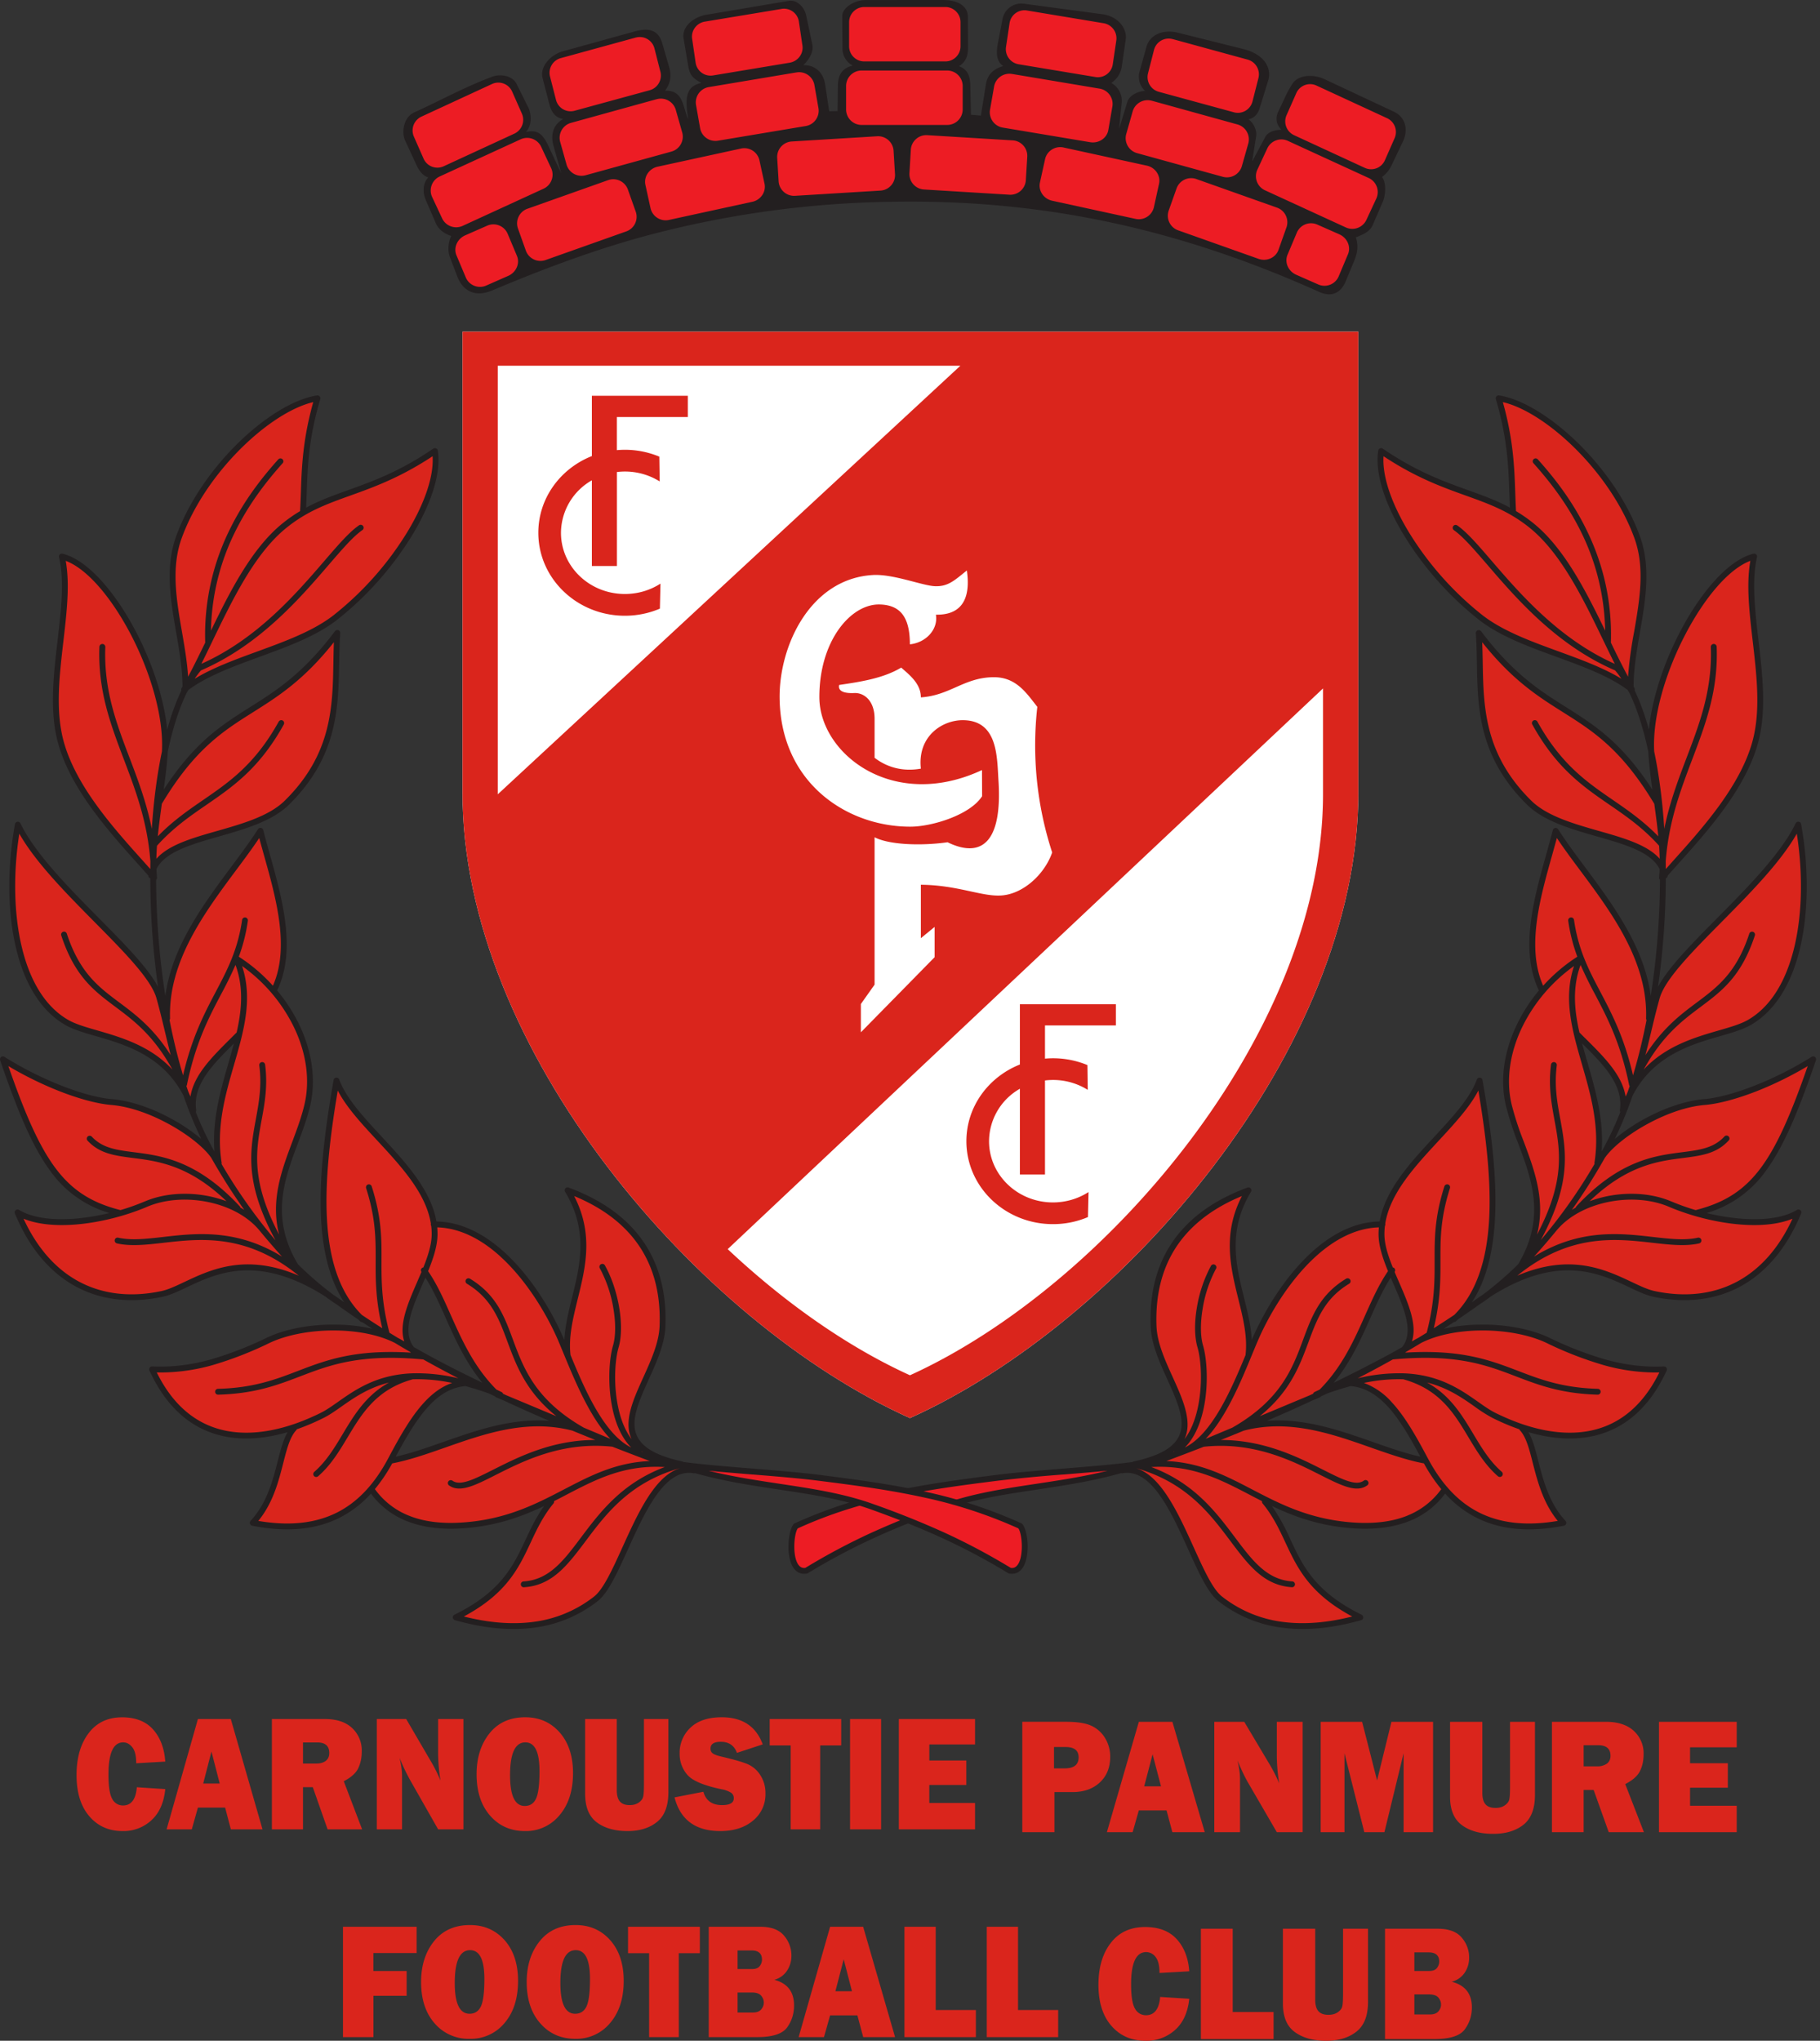
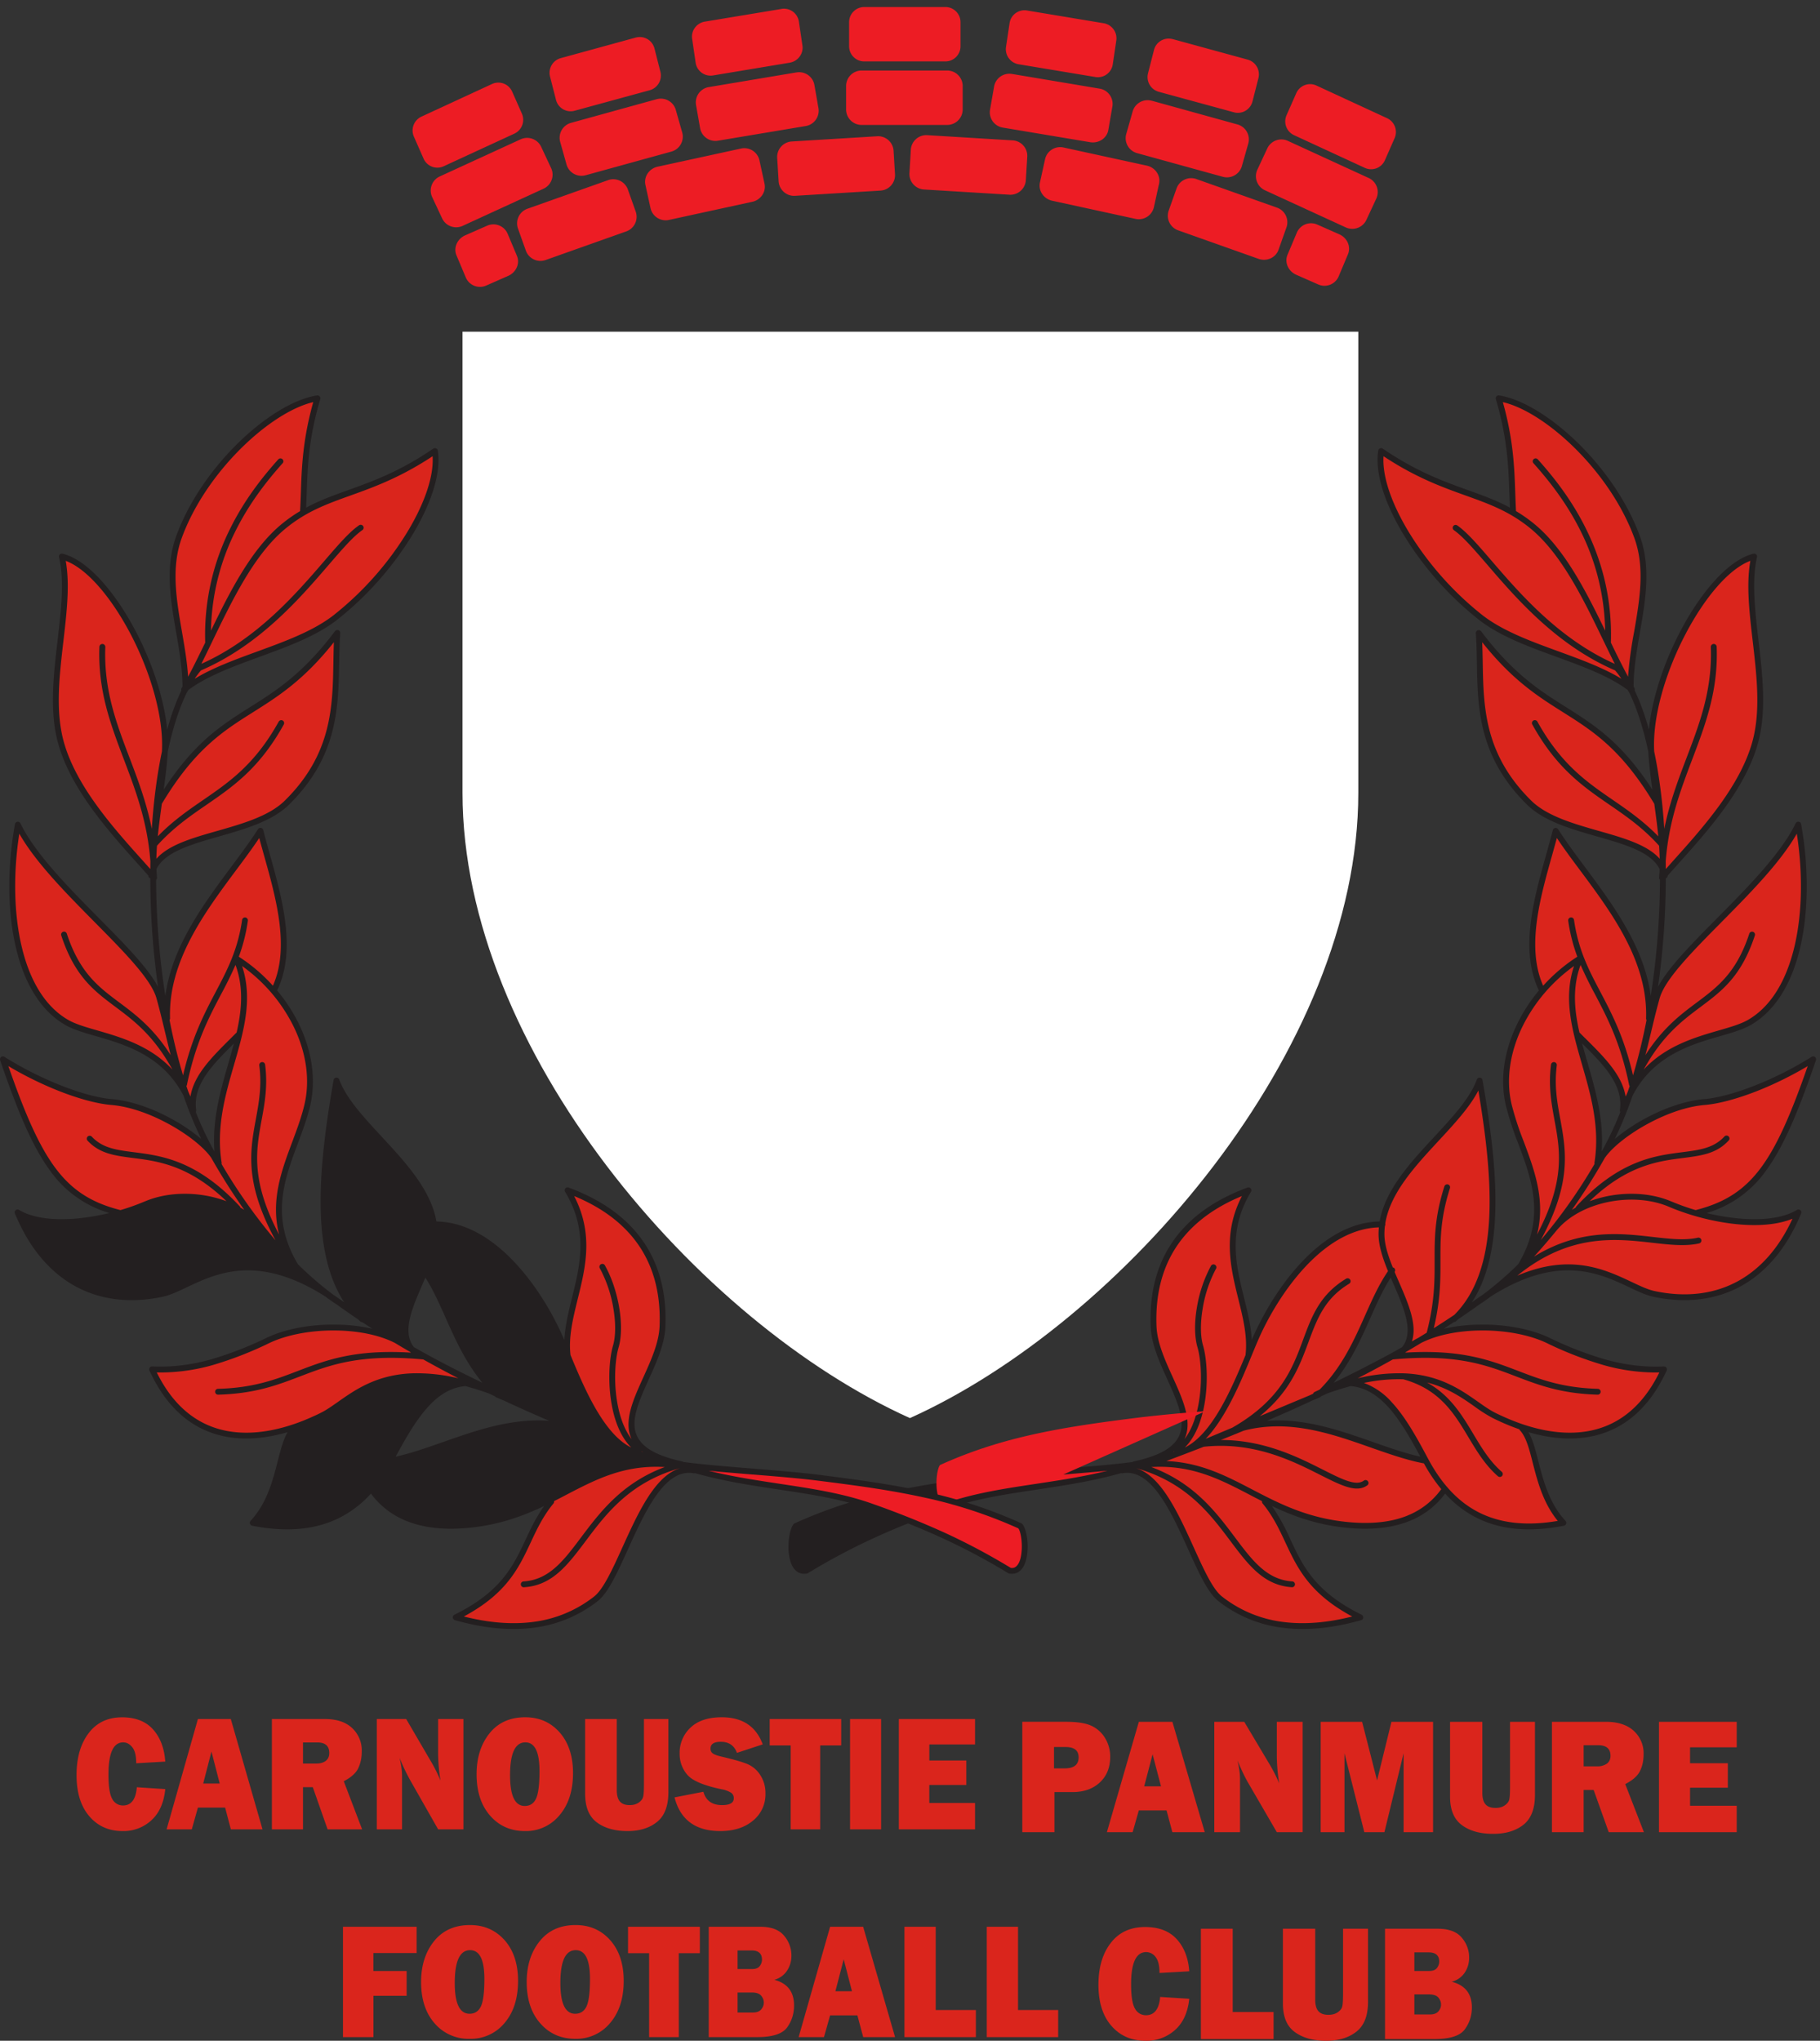
<svg xmlns="http://www.w3.org/2000/svg" width="446" height="500" fill="none">
  <rect width="100%" height="100%" fill="#333333" stroke="none" />
  <path fill="#fff" fill-rule="evenodd" d="M222.98 347.44C170.95 324 113.34 257.05 113.34 194.26V81.27h219.52v113c0 62.78-57.84 129.73-109.88 153.17Z" clip-rule="evenodd" />
-   <path fill="#DA251C" fill-rule="evenodd" d="M222.98 347.44C170.95 324 113.34 257.05 113.34 194.26V81.27h219.52v113c0 62.78-57.84 129.73-109.88 153.17Zm-44.65-41.4 145.88-137.37v25.94c0 58.35-53.28 120.56-101.22 142.34-14.98-6.8-30.46-17.56-44.66-30.9Zm-56.35-111.43v-105h113.36l-113.36 105Zm127.95 51.43h23.52v5.2h-17.37v8.13a22.02 22.02 0 0 1 10.4 1.58l.08 6.07a16.06 16.06 0 0 0-10.48-2.3v23.03h-6.15v-21a14.88 14.88 0 0 0-7.56 12.85c0 8.28 7.01 15 15.66 15 3.22 0 6.23-.94 8.72-2.54l-.14 6.13a21.89 21.89 0 0 1-8.58 1.73c-11.72 0-21.21-9.1-21.21-20.32 0-8.48 5.42-15.74 13.11-18.79v-14.77ZM145.03 96.97h23.52v5.2h-17.38v8.12a21.91 21.91 0 0 1 10.4 1.59l.09 6.07a16.1 16.1 0 0 0-10.48-2.3v23.03h-6.14v-21a14.9 14.9 0 0 0-7.57 12.85c0 8.29 7 15 15.66 15 3.23 0 6.23-.93 8.72-2.54l-.14 6.13a21.89 21.89 0 0 1-8.58 1.74c-11.72 0-21.21-9.1-21.21-20.33 0-8.47 5.41-15.74 13.12-18.79V96.97Z" clip-rule="evenodd" />
-   <path fill="#fff" fill-rule="evenodd" d="M205.64 167.82c5.2-.77 10.76-1.6 15.2-4.25 2.4 2.06 4.82 4.11 4.82 7.29 7.18-.47 10.6-4.88 17.8-4.94 5.53-.05 8.05 3.84 10.74 7.27a84.57 84.57 0 0 0 3.64 35.67c-1.85 5.33-7.04 10.13-12.38 10.53-4.83.36-10.7-2.54-19.8-2.62v13.09l3.37-2.76v7.42l-18.07 18.4v-6.93l3.36-4.75v-36.11c3.43 1.81 11.14 2.18 17.89 1.23 8.03 3.9 13.47.46 12.47-15.13-.37-5.7-.1-14.7-8.66-14.78-5.08-.05-11.24 3.9-10.36 11.87-3.78.69-7.84.04-11.34-2.66v-9.56c0-4.4-2.55-6.42-5-6.3-2.8.13-4-.65-3.68-1.98Zm35 20.85.03 6.4c-2.93 4.61-12.3 7.46-17.55 7.47-15.63.03-31.78-10.77-32.07-31.37-.19-12.94 7.53-29.42 22.88-30.29 4.98-.28 12.13 2.62 15.18 2.74 3.24.13 4.82-1.45 7.82-3.85.74 5.05.06 10.97-7.58 10.83.6 3.67-2.52 6.88-6.38 7.26 0-6.85-2.48-9.65-7.43-9.76-7.1-.15-14.8 8.99-14.75 22.77.06 13.82 18.06 27.96 39.85 17.8Z" clip-rule="evenodd" />
  <path fill="#DA251C" d="m33.53 437.88 6.97.46c-.33 3.3-1.45 5.85-3.38 7.62a10.04 10.04 0 0 1-7.08 2.66c-3.38 0-6.1-1.22-8.17-3.65-2.08-2.43-3.11-5.79-3.11-10.06 0-4.24.98-7.66 2.95-10.26 1.96-2.6 4.7-3.9 8.22-3.9 3.28 0 5.81 1 7.58 2.97 1.76 1.98 2.76 4.6 2.99 7.88l-7.12.41c0-1.8-.31-3.1-.95-3.91-.64-.81-1.39-1.21-2.25-1.21-2.4 0-3.6 2.62-3.6 7.88 0 2.94.31 4.94.94 6a2.9 2.9 0 0 0 2.63 1.58c2 0 3.14-1.49 3.38-4.47Zm23.04 10.32-1.4-5.33H48.5L47 448.2h-6.17l7.67-27.03h8.06l7.77 27.03h-7.77Zm-6.77-11.23h4.04l-2.02-7.84-2.02 7.84Zm38.93 11.23h-8.45l-3.63-10.34h-2.4v10.34h-7.62v-27.03H79.6c2.86 0 5.09.72 6.67 2.19a7.48 7.48 0 0 1 2.38 5.77c0 1.55-.3 2.93-.88 4.13-.58 1.19-1.76 2.24-3.53 3.15l4.5 11.79Zm-14.48-16.12h3.26c.96 0 1.73-.22 2.31-.65.58-.45.87-1.08.87-1.93 0-1.72-.98-2.59-2.92-2.59h-3.52v5.17Zm39.32 16.12h-6.2l-6.8-11.95a46.35 46.35 0 0 1-2.65-5.58c.4 1.74.6 3.22.6 4.44v13.09h-6.18v-27.03h7.2l5.78 9.9a38.08 38.08 0 0 1 2.63 5.18c-.39-2.3-.59-4.67-.59-7.08v-8h6.21v27.03Zm15.06.42c-3.5 0-6.34-1.27-8.54-3.79-2.2-2.52-3.3-5.9-3.3-10.12 0-4.04 1.05-7.38 3.15-10.01 2.1-2.64 5.03-3.96 8.77-3.96 3.46 0 6.27 1.25 8.45 3.73 2.17 2.48 3.26 5.8 3.26 9.94 0 4.3-1.1 7.73-3.3 10.32a10.62 10.62 0 0 1-8.49 3.89Zm-.04-6.15c1.29 0 2.22-.6 2.78-1.83.56-1.22.84-3.46.84-6.7 0-4.7-1.15-7.05-3.47-7.05-2.5 0-3.75 2.68-3.75 8.04 0 5.03 1.2 7.54 3.6 7.54Zm35.2-21.3v17.9c0 3.39-.93 5.83-2.78 7.31-1.85 1.5-4.26 2.24-7.23 2.24-3.13 0-5.64-.72-7.54-2.14-1.9-1.43-2.85-3.76-2.85-6.98v-18.33h7.75v17.36c0 1.3.25 2.24.76 2.83.5.6 1.3.9 2.4.9.93 0 1.68-.22 2.27-.65.59-.43.94-.91 1.05-1.45.13-.55.18-1.6.18-3.17v-15.82h5.99Zm1.5 19.2 7.08-1.38c.6 2.17 2.13 3.27 4.58 3.27 1.92 0 2.87-.56 2.87-1.67 0-.58-.21-1.03-.66-1.36a6.75 6.75 0 0 0-2.37-.86c-4.36-.91-7.15-2.1-8.38-3.56a7.76 7.76 0 0 1-1.86-5.17 8.4 8.4 0 0 1 2.66-6.36c1.78-1.7 4.34-2.54 7.67-2.54 5.05 0 8.4 2.22 10.03 6.64l-6.32 2.08c-.65-1.8-1.98-2.71-3.98-2.71-1.66 0-2.5.56-2.5 1.68 0 .5.2.9.57 1.17.38.28 1.1.54 2.18.79 2.97.7 5.08 1.3 6.33 1.83a6.89 6.89 0 0 1 3.13 2.7 7.97 7.97 0 0 1 1.26 4.5 8.25 8.25 0 0 1-3.06 6.65c-2.03 1.7-4.71 2.55-8.02 2.55-6.05 0-9.79-2.76-11.2-8.25Zm35.7-12.73v20.56h-7.23v-20.56h-5.14v-6.47h17.52v6.47h-5.15Zm14.93-6.47v27.03h-7.61v-27.03h7.61Zm23.02 20.57v6.46h-18.68v-27.03h18.68v6.23h-11.2v3.93h9.06v6h-9.07v4.41h11.2Zm19.46-2.67v9.82h-7.88v-27.04h10.82c2.69 0 4.74.33 6.15.99a7.68 7.68 0 0 1 3.34 3.04 8.67 8.67 0 0 1 1.23 4.56c0 2.58-.84 4.67-2.52 6.25-1.69 1.58-3.94 2.38-6.74 2.38h-4.4Zm-.11-5.81h2.6c2.3 0 3.43-.9 3.43-2.7 0-1.69-1.06-2.53-3.18-2.53h-2.85v5.23Zm29 15.63-1.42-5.33h-6.8l-1.51 5.33h-6.31l7.83-27.04h8.22l7.93 27.04h-7.93Zm-6.9-11.23h4.12l-2.06-7.84-2.06 7.84Zm38.83 11.23h-6.33l-6.94-11.95c-.9-1.53-1.78-3.4-2.69-5.58.41 1.74.61 3.22.61 4.43v13.1h-6.3v-27.04h7.34l5.9 9.9a38.72 38.72 0 0 1 2.67 5.19c-.39-2.3-.59-4.67-.59-7.08v-8h6.33v27.03Zm31.96-27.04v27.04h-7.22v-19.33l-4.7 19.33h-4.93l-4.86-19.33v19.33h-5.83v-27.04h10.15l3.67 14.36 3.52-14.36h10.2Zm24.97 0v17.9c0 3.4-.95 5.84-2.83 7.33-1.9 1.48-4.35 2.22-7.38 2.22-3.2 0-5.76-.7-7.7-2.14-1.93-1.43-2.9-3.75-2.9-6.96v-18.35h7.91v17.37c0 1.3.25 2.24.77 2.83.51.6 1.33.9 2.46.9.94 0 1.7-.22 2.3-.65.61-.43.97-.9 1.08-1.45.13-.55.18-1.6.18-3.18v-15.82h6.1Zm26.7 27.04h-8.62l-3.7-10.34h-2.45v10.34h-7.77v-27.04h13.23c2.91 0 5.18.73 6.8 2.2a7.4 7.4 0 0 1 2.43 5.77c0 1.55-.3 2.93-.9 4.13-.6 1.19-1.8 2.24-3.6 3.16l4.58 11.78Zm-14.77-16.13h3.33a3.9 3.9 0 0 0 2.35-.65c.59-.43.9-1.08.9-1.92 0-1.73-1-2.6-3-2.6h-3.58v5.17Zm37.51 9.67v6.46h-19.05v-27.04h19.05v6.25h-11.43V432h9.25v6h-9.25v4.42h11.43ZM99.65 488.98h-8.14v10.12h-7.46v-27.03h18.05v6.44H91.5v4.4h8.15v6.07Zm15.45 10.54a10.9 10.9 0 0 1-8.59-3.79c-2.21-2.52-3.32-5.89-3.32-10.12 0-4.04 1.06-7.37 3.17-10 2.12-2.64 5.05-3.96 8.81-3.96 3.48 0 6.3 1.25 8.5 3.72 2.19 2.49 3.28 5.8 3.28 9.95 0 4.3-1.1 7.73-3.3 10.32a10.71 10.71 0 0 1-8.55 3.88Zm-.04-6.14c1.3 0 2.22-.61 2.8-1.83.56-1.22.84-3.46.84-6.7 0-4.71-1.16-7.05-3.5-7.05-2.5 0-3.76 2.67-3.76 8.04 0 5.03 1.21 7.54 3.62 7.54Zm25.92 6.14c-3.5 0-6.37-1.26-8.58-3.79-2.22-2.52-3.33-5.89-3.33-10.12 0-4.04 1.06-7.37 3.18-10 2.11-2.64 5.05-3.96 8.8-3.96 3.49 0 6.31 1.25 8.5 3.72 2.19 2.49 3.29 5.8 3.29 9.95 0 4.3-1.11 7.73-3.32 10.32a10.7 10.7 0 0 1-8.54 3.88Zm-.04-6.14c1.3 0 2.23-.61 2.8-1.83.56-1.22.84-3.46.84-6.7 0-4.71-1.16-7.05-3.49-7.05-2.52 0-3.77 2.67-3.77 8.04 0 5.03 1.21 7.54 3.62 7.54Zm25.4-14.84v20.56h-7.27v-20.56h-5.17v-6.47h17.6v6.47h-5.17Zm7.34 20.56v-27.03h12.68c2.63 0 4.55.72 5.76 2.16a7.46 7.46 0 0 1 1.82 4.93c0 1.35-.36 2.56-1.06 3.65a5.39 5.39 0 0 1-3.13 2.25c3.22.85 4.84 2.94 4.84 6.3 0 2-.57 3.8-1.7 5.37-1.15 1.58-3.58 2.37-7.31 2.37h-11.9Zm7.07-16.67h3.54c.9 0 1.52-.25 1.89-.73.37-.49.55-1.02.55-1.57 0-1.5-.85-2.26-2.57-2.26h-3.41v4.56Zm0 10.65h3.72c.94 0 1.61-.24 2.04-.74.44-.5.66-1.05.66-1.67 0-.63-.21-1.2-.64-1.71-.42-.53-1.19-.79-2.3-.79h-3.48v4.9Zm30.78 6.02-1.42-5.32h-6.69l-1.5 5.32h-6.21l7.71-27.03h8.1l7.82 27.03h-7.81Zm-6.8-11.23h4.05l-2.03-7.84-2.03 7.84Zm34.41 4.6v6.63h-17.5v-27.03h7.66v20.4h9.84Zm20.17 0v6.63h-17.5v-27.03h7.66v20.4h9.84Zm24.99-3.21 7.13.45c-.34 3.32-1.5 5.86-3.46 7.63a10.44 10.44 0 0 1-7.25 2.66c-3.45 0-6.24-1.22-8.36-3.65-2.12-2.43-3.18-5.79-3.18-10.07 0-4.23 1-7.65 3.02-10.25 2-2.6 4.81-3.9 8.41-3.9 3.36 0 5.95.99 7.75 2.97 1.81 1.98 2.84 4.6 3.07 7.88l-7.29.41c0-1.8-.31-3.1-.96-3.92a2.9 2.9 0 0 0-2.3-1.2c-2.46 0-3.7 2.62-3.7 7.88 0 2.94.32 4.94.97 6a2.98 2.98 0 0 0 2.68 1.59c2.06 0 3.22-1.5 3.47-4.48Zm27.8 3.68v6.64h-17.82v-27.03h7.8v20.4h10.02Zm23.14-20.4v17.9c0 3.4-.94 5.84-2.84 7.32-1.9 1.5-4.36 2.24-7.4 2.24-3.2 0-5.77-.72-7.72-2.15-1.94-1.42-2.9-3.75-2.9-6.97v-18.33h7.92v17.36c0 1.3.26 2.24.77 2.83.52.6 1.34.9 2.47.9.94 0 1.72-.22 2.32-.65.6-.43.97-.91 1.08-1.45.12-.55.18-1.6.18-3.17v-15.82h6.12Zm4.17 27.04v-27.03h12.9c2.69 0 4.64.7 5.87 2.15a7.4 7.4 0 0 1 1.84 4.94c0 1.34-.35 2.56-1.07 3.65a5.45 5.45 0 0 1-3.2 2.25c3.3.84 4.94 2.94 4.94 6.29 0 2-.58 3.8-1.74 5.38-1.16 1.58-3.63 2.37-7.44 2.37h-12.1Zm7.19-16.68h3.61c.9 0 1.54-.24 1.92-.73.37-.49.56-1.01.56-1.57 0-1.5-.87-2.26-2.61-2.26h-3.48v4.56Zm0 10.65h3.8c.94 0 1.63-.24 2.07-.74.44-.5.66-1.05.66-1.67 0-.63-.21-1.19-.64-1.71-.43-.53-1.21-.79-2.36-.79h-3.53v4.91Z" />
  <path fill="#231F20" d="M356.3 323.91a.7.7 0 0 0 .5-.19l.5-.47c1.7-1.15 3.38-2.32 5.04-3.52 1.08-.7 2.11-1.42 3.12-2.17 16.42-10.37 26.46-5.63 33.74-2.2 2.23 1.06 4.2 1.99 6.1 2.38 7.77 1.63 15.22.83 21.64-2.8 5.9-3.35 10.9-9.1 14.42-17.59.1-.2.1-.47-.03-.68a.72.72 0 0 0-.99-.23c-3.11 1.9-7.85 2.52-13.07 2.18a53.32 53.32 0 0 1-9.05-1.42 27.1 27.1 0 0 0 14.5-10.32c4.35-5.9 7.94-14.46 12.28-27.1v-.01a.7.7 0 0 0-.07-.62.72.72 0 0 0-.99-.22 84.42 84.42 0 0 1-13.92 7.04c-4.66 1.83-9.03 3.03-12.34 3.31-4.65.39-9.65 2.18-14.04 4.5a44.92 44.92 0 0 0-7.93 5.27 94.81 94.81 0 0 0 4.36-10.6c5.1-9.86 14.33-12.54 21.52-14.61 2.95-.85 5.56-1.62 7.48-2.73 6.13-3.56 9.94-10.31 11.94-18.4 2.32-9.41 2.19-20.67.37-30.76a.73.73 0 0 0-.4-.56.72.72 0 0 0-.95.34c-3.58 7.4-11.72 15.62-19.21 23.2-6.24 6.3-12.04 12.16-14.52 16.87a190.99 190.99 0 0 0 1.91-26.6c.28-.11.47-.37.47-.67l2.4-2.69c7.2-8.01 16.57-18.42 19.7-29.69 2.18-7.81 1.14-16.69.15-25.24-.86-7.4-1.7-14.54-.37-20.4a.64.64 0 0 0 0-.32.71.71 0 0 0-.86-.53c-6.04 1.47-12.8 9.26-17.87 18.9-4.01 7.63-7 16.45-7.76 24.21-1-3.62-2.16-6.85-3.49-9.6a.72.72 0 0 0-.06-.6l-.2-.35c0-4.26.76-8.71 1.54-13.2 1.38-7.99 2.77-16.08-.02-23.72-3.02-8.27-8.5-16.1-14.6-22.21-6.65-6.65-14.05-11.27-19.82-12.2a.72.72 0 0 0-.85.9c2.84 9.6 3.09 16.65 3.3 22.94.05 1.24.09 2.47.15 3.65-3.32-1.8-6.7-3-10.33-4.31-5.92-2.13-12.56-4.51-20.84-10.15a.71.71 0 0 0-1.11.53c-.83 5.5 1.63 12.91 6.1 20.35a79 79 0 0 0 18.6 21.07c5.13 4 12.11 6.55 19.02 9.07 6.46 2.36 12.85 4.7 17.45 8.13.03.16.12.29.23.39 1.96 3.92 3.56 8.93 4.78 14.7v.15c.19 2.9.57 6 1 9.16-7.55-11.63-14.18-15.81-21.13-20.2-6.36-4-12.99-8.19-20.84-18.61a.72.72 0 0 0-1.29.48c.17 2.37.21 4.76.25 7.18.2 11.18.4 23.1 12.3 34.83 4.13 4.06 10.8 5.97 17.16 7.79 6.82 1.95 13.27 3.79 15.33 8-.02.68-.07 1.36-.13 2.02-.03.22.05.44.21.6a188.97 188.97 0 0 1-2.26 28.46c-1.58-12.04-9.3-22.42-16.17-31.67-2.38-3.19-4.65-6.25-6.52-9.17a.72.72 0 0 0-1.3.2c-.49 1.93-1.03 3.85-1.58 5.82-3.1 11.05-6.6 23.58-1.83 33.48a40.14 40.14 0 0 0-5.31 8.16c-3.12 6.39-4.32 13.4-2.8 19.98a76.25 76.25 0 0 0 3.05 9.38c3.35 8.94 6.77 18.13-.03 29.55a85.32 85.32 0 0 1-8.62 7.43c-.89.6-1.8 1.22-2.72 1.9 3.5-5.38 5.19-12.22 5.64-20.05.6-10.18-.87-22.02-3.04-34.42a.72.72 0 0 0-1.38-.12c-1.68 4.6-5.95 9.2-10.4 14-5.88 6.34-12.07 13.01-13.42 20.78-6.2.1-11.8 3.14-16.57 7.46l-.05.04c-6.75 6.13-11.85 14.82-14.61 21.27l-.11.26c-.18-3.4-1.02-6.82-1.89-10.33-1.98-7.98-4.06-16.43 1.7-25.97a.7.7 0 0 0 .05-.62.71.71 0 0 0-.92-.42c-4.66 1.74-10.8 4.67-15.67 9.95-4.9 5.31-8.5 12.97-8.04 24.13.17 4.32 2.17 8.73 4.1 12.96 1.34 2.99 2.65 5.87 3.2 8.47 1.1 5.1-.8 9.31-11.41 11.58a.74.74 0 0 0-.3.14c-4.86.65-11.01 1.14-17.12 1.63-5.68.47-11.33.92-15.95 1.5-9.1 1.15-17.48 2.28-25.6 4.03a115.5 115.5 0 0 0-24.15 7.87.67.67 0 0 0-.23.16c-.73.79-1.28 3.05-1.3 5.36a12.7 12.7 0 0 0 .46 3.75c.37 1.22 1 2.22 1.93 2.74.6.32 1.3.44 2.1.3a.7.7 0 0 0 .3-.11 154 154 0 0 1 16.16-8.6c5.43-2.5 11.1-4.73 17.45-7.01 7.1-2.54 14.7-3.69 22.53-4.86 6.74-1.02 13.64-2.05 20.59-4.03a.7.7 0 0 0 .37.03c7.03-1.24 11.88 9.44 16.08 18.7 2.51 5.56 4.8 10.62 7.37 12.62a31.66 31.66 0 0 0 15.79 6.54c5.83.75 12.24.1 19.2-1.86a.74.74 0 0 0 .45-.37.73.73 0 0 0-.33-.96c-11.46-5.64-14.44-12.01-17.42-18.38a49.3 49.3 0 0 0-4.56-8.26c5.44 2.58 11.54 4.83 19.54 5.44 5.73.43 10.4-.24 14.2-1.78l.06-.02a20.15 20.15 0 0 0 8.65-6.68 26.46 26.46 0 0 0 7.66 5.9c5.63 2.84 12.62 3.7 21.44 1.97a.67.67 0 0 0 .35-.18c.3-.26.31-.72.04-1.01-4.02-4.35-5.43-9.89-6.64-14.57-.7-2.8-1.35-5.3-2.43-7.16 4.7 1.37 9.63 1.97 14.38 1.22 7.26-1.15 14.05-5.44 18.84-14.98l.63-1.3a.72.72 0 0 0-.67-1.04c-5.1.23-9.81-.45-14.41-1.73a87.34 87.34 0 0 1-13.75-5.35c-4.68-2.2-11.01-3.3-17.2-3.17-2.95.05-5.88.39-8.6 1.02l2.52-1.65Zm36.19-41.77c.57-7.8-1.48-14.91-3.44-21.73-.47-1.6-.92-3.18-1.33-4.75 5.31 5.27 10.12 10.17 9.25 16.32-.03.16.01.33.1.46a80.1 80.1 0 0 1-4.54 9.62l-.04.08Zm-51.8 49.55a365.77 365.77 0 0 1-13.87 7.1c4.17-5.07 6.66-10.64 9-15.9 1.57-3.52 3.08-6.9 4.98-9.87l.71 1.64c2.55 5.87 5.05 11.65 2.1 15.38-.98.57-1.95 1.12-2.92 1.65Zm-19.11 11.45 1.8-.76a.73.73 0 0 0 .23-.14l.11-.12 1.49-.7a73.2 73.2 0 0 1 5.76-1.82c3.52.3 6.42 2.12 9.02 4.91 2.91 3.14 5.46 7.51 8.07 12.38-3.75-.82-7.66-2.2-11.7-3.62-8.08-2.83-16.68-5.85-25.9-5.16 3.72-1.6 7.43-3.25 11.12-4.97Z" />
  <path fill="#DA251C" d="M400.18 263.47c-2.15-9.33-5.22-15.16-8.03-20.5-2.81-5.34-5.36-10.18-6.43-17.58a.72.72 0 0 0-.82-.61.72.72 0 0 0-.6.81 42.44 42.44 0 0 0 2.23 8.81 41.48 41.48 0 0 0-8.37 7.11c-4.15-9.35-.8-21.32 2.17-31.9l1.19-4.29c1.7 2.55 3.65 5.18 5.68 7.9 7.77 10.44 16.63 22.36 16.18 36.28-.01.15.03.29.11.41-.9 4.66-2 9.2-3.31 13.56Z" />
  <path fill="#DA251C" d="M399.22 265.79c.03.11.07.2.14.3l-.4 1.2c-.12.3-.23.6-.36.89l-.24.48c-.84-5.29-5.22-9.64-9.91-14.3-.44-.42-.87-.86-1.3-1.3a.7.7 0 0 0-.09-.06c-1.28-5.6-1.76-11.07.27-16.59a96.76 96.76 0 0 0 3.55 7.22c2.96 5.65 6.22 11.83 8.34 22.16ZM357.1 128.73a.71.71 0 0 0-.99.19.72.72 0 0 0 .19.99c2.2 1.53 4.9 4.66 8.19 8.47 7.11 8.27 16.97 19.7 31.31 25.88.53.62 1.04 1.3 1.53 2.04-4.43-2.7-9.88-4.69-15.38-6.7-6.8-2.48-13.66-4.99-18.63-8.85a77.65 77.65 0 0 1-18.26-20.67c-4-6.69-6.35-13.27-6.02-18.3 7.95 5.25 14.4 7.57 20.16 9.64 5.68 2.04 10.68 3.83 15.82 8.03 7.65 6.27 13.07 17.48 17.95 27.6.93 1.92 1.84 3.8 2.74 5.6-13.68-6.1-23.22-17.18-30.14-25.2-3.35-3.9-6.1-7.08-8.46-8.72Z" />
  <path fill="#DA251C" d="M376.84 112.54a.71.71 0 0 0-1-.05.71.71 0 0 0-.06 1c3.57 4 8.14 9.63 11.72 16.94a56.63 56.63 0 0 1 5.85 24.08c-4.72-9.73-10-20.12-17.4-26.17a37.07 37.07 0 0 0-4.45-3.12v-.14c-.08-1.47-.13-2.9-.18-4.4-.22-6.12-.45-12.96-3.04-22.16 5.32 1.25 11.92 5.55 17.95 11.59 5.96 5.97 11.32 13.62 14.27 21.69 2.67 7.28 1.3 15.18-.05 22.99a97.78 97.78 0 0 0-1.49 11.01 220.56 220.56 0 0 1-4.2-8.36c.33-11-2.33-20.19-5.98-27.63-3.65-7.48-8.3-13.2-11.94-17.27ZM408.19 211l.01-.13c.76-9.72 3.67-17.38 6.48-24.8 3.26-8.6 6.4-16.85 6-27.6a.72.72 0 0 0-.74-.7c-.4.02-.7.35-.7.74.4 10.47-2.69 18.6-5.9 27.06-2.07 5.45-4.2 11.04-5.5 17.5-.44-6.81-1.27-13.23-2.47-18.94-.48-8.58 2.85-19.62 7.74-28.9 4.58-8.7 10.48-15.82 15.82-17.82-1.03 5.84-.24 12.64.58 19.67.98 8.42 2 17.16-.1 24.7-3.04 10.93-12.28 21.2-19.38 29.1l-1.78 2-.04-.09-.02-1.8ZM376.75 176.81a.72.72 0 0 0-.98-.28.71.71 0 0 0-.27.98c5.95 10.74 12.4 15.17 18.9 19.65 4.08 2.8 8.18 5.62 12.17 10.05.07 1.08.12 2.15.15 3.2-3-3.43-8.84-5.1-14.96-6.84-6.19-1.77-12.69-3.63-16.54-7.43-11.48-11.33-11.68-22.93-11.87-33.83a220.7 220.7 0 0 0-.13-4.96c7.4 9.32 13.72 13.31 19.81 17.15 7.31 4.61 14.28 9 22.36 22.44.37 2.68.73 5.36.98 7.97-3.7-3.8-7.43-6.37-11.15-8.93-6.37-4.38-12.68-8.72-18.47-19.17ZM430.01 229.28a.72.72 0 1 0-1.36-.45c-3.16 9.53-7.72 12.95-12.77 16.73-4.06 3.03-8.42 6.3-12.67 12.96.48-1.82.92-3.67 1.37-5.54.65-2.74 1.32-5.52 2.12-8.38 1.3-4.67 7.93-11.37 15.15-18.67 6.94-7.02 14.43-14.59 18.47-21.68 1.45 9.37 1.43 19.53-.69 28.11-1.91 7.74-5.51 14.18-11.26 17.51-1.78 1.03-4.31 1.77-7.17 2.59-5.84 1.7-13 3.77-18.4 9.59 4.6-8.37 9.47-12 13.94-15.35 5.24-3.92 9.97-7.47 13.27-17.42ZM377.56 303.86c7.64-14.14 6.21-21.9 4.8-29.66-.76-4.08-1.5-8.16-.86-13.18a.72.72 0 0 0-.62-.8.72.72 0 0 0-.8.62c-.67 5.25.1 9.43.86 13.62 1.36 7.37 2.7 14.75-4.28 28.02 2.11-8.41-.6-15.67-3.25-22.77a74.4 74.4 0 0 1-3-9.2c-1.44-6.24-.29-12.93 2.69-19.03a40 40 0 0 1 12.62-14.8c-2.68 8.06-.42 15.88 1.96 24.13 2.16 7.5 4.43 15.39 3.05 24.05a.7.7 0 0 0 .02.32 130.67 130.67 0 0 1-13.2 18.68ZM423.59 279.47a.72.72 0 1 0-1.05-.98c-2.63 2.82-6.07 3.26-10.24 3.8-6.8.86-15.44 1.96-25.99 13.25-.09.1-.14.2-.18.33l-.93.54c2.88-4.03 5.57-8.3 8.08-12.74l.04-.05c1.85-2.63 6.01-5.94 11-8.56 4.24-2.24 9.05-3.97 13.49-4.34 3.44-.29 7.96-1.53 12.75-3.4a87.12 87.12 0 0 0 12.43-6.12c-4 11.49-7.39 19.38-11.41 24.83-4.16 5.64-9.04 8.68-16.06 10.45a56.45 56.45 0 0 1-5.94-2.12l-.04-.01c-4.75-2.02-10.56-2.36-15.94-1.22-1.39.3-2.75.7-4.07 1.18 9.21-8.85 16.86-9.83 22.95-10.6 4.46-.58 8.13-1.04 11.1-4.24Z" />
  <path fill="#DA251C" d="M416.38 304.64a.71.71 0 1 0-.32-1.4c-3.14.71-6.82.3-10.94-.17-8.19-.94-18.02-2.06-29.2 4.8 1.84-2 3.65-4.13 5.5-6.37 2.91-3.53 7.5-5.91 12.47-6.96 5.1-1.09 10.6-.78 15.08 1.12l.04.02c5.6 2.37 12.17 3.99 18.17 4.38 4.58.3 8.83-.13 12.08-1.47-3.32 7.2-7.81 12.15-13.03 15.11-6.09 3.45-13.2 4.2-20.65 2.64-1.71-.35-3.62-1.25-5.77-2.27-6.47-3.05-15.03-7.08-27.99-1.52 12.8-10.38 24.02-9.1 33.14-8.06 4.23.48 8.04.91 11.42.15ZM355.32 291.1a.72.72 0 0 0-.47-.9.72.72 0 0 0-.9.48c-2.42 7.62-2.4 12.77-2.39 18.16.01 4.97.02 10.14-1.94 17.68l-2.12 1.3c-.36.18-.71.37-1.05.57l-.46.28c1.37-4.12-.88-9.3-3.16-14.56-.37-.83-.72-1.66-1.07-2.48a.71.71 0 0 0-.45-1.11c-1.16-2.88-2.06-5.67-2.05-8.16 0-.67.04-1.34.12-1.99.06-.1.1-.23.1-.36 0-.06 0-.13-.02-.2 1.18-7.47 7.3-14.07 13.1-20.33 3.86-4.17 7.6-8.19 9.72-12.29 1.93 11.47 3.18 22.37 2.63 31.77-.57 9.62-3.01 17.68-8.52 23.19-1.66 1.11-3.33 2.2-5.03 3.27 1.65-6.93 1.64-11.85 1.63-16.58-.01-5.28-.03-10.32 2.33-17.73ZM367.09 361.7a.72.72 0 0 0 .94-1.09c-2.96-2.57-4.95-5.88-6.97-9.25-2.83-4.72-5.71-9.5-11.35-12.63 5.06 1.26 8.59 3.74 11.62 5.86a35.72 35.72 0 0 0 4.4 2.8 55.97 55.97 0 0 0 6.6 2.8c.03.1.08.2.16.27 1.5 1.62 2.26 4.56 3.12 7.96 1.16 4.5 2.52 9.8 6.13 14.21-7.9 1.35-14.2.5-19.29-2.06-5.35-2.7-9.38-7.31-12.55-13.28-2.85-5.37-5.61-10.26-8.86-13.75a16.91 16.91 0 0 0-6.8-4.71 40.27 40.27 0 0 1 9.64-.9c8.92 2.46 12.47 8.37 15.95 14.17 2.08 3.46 4.13 6.88 7.26 9.6ZM335 363.96a.72.72 0 1 0-.83-1.17c-1.93 1.36-5.31-.36-10-2.72-6.14-3.1-14.4-7.26-25-7.27 1.87-.75 3.74-1.5 5.61-2.28 11.11-2.9 21.5.74 31.1 4.12 4.51 1.58 8.85 3.11 13.06 3.9a39.5 39.5 0 0 0 4.25 6.31 18.81 18.81 0 0 1-8.23 6.45l-.05.03c-3.6 1.46-8.06 2.08-13.57 1.67-10.5-.8-17.7-4.54-24.5-8.08-6.52-3.4-12.69-6.6-21.03-6.96h.02c3.04-1.14 6.1-2.3 9.16-3.5 12.3-1.3 21.74 3.46 28.54 6.9 5.13 2.58 8.84 4.45 11.47 2.6ZM330.62 314.52c.34-.2.45-.65.25-.98a.73.73 0 0 0-1-.25c-6.44 3.9-8.4 9.17-10.54 14.96-2.58 6.98-5.46 14.74-17.35 21.54l-6.52 2.73c5-5.23 8.62-13.99 11.39-20.71.46-1.1.89-2.16 1.34-3.2 2.69-6.3 7.67-14.8 14.25-20.77l.04-.04c4.48-4.05 9.7-6.92 15.42-7.09-.05.54-.08 1.09-.08 1.64 0 2.84 1.03 5.95 2.32 9.09-2.23 3.25-3.89 6.98-5.62 10.86-2.72 6.1-5.62 12.6-11.12 18.15l-1.22.58a.73.73 0 0 0-.4.44l-.74.35-12.34 5.16c7.44-5.98 9.8-12.38 11.98-18.24 2.05-5.54 3.92-10.59 9.94-14.22Z" />
  <path fill="#ED1C24" d="m287.74 355.63.03.06-.22.08.19-.14Z" />
  <path fill="#DA251C" d="M298.03 310.79a.72.72 0 0 0-1.25-.7 32.8 32.8 0 0 0-3.48 10.28c-.62 3.63-.6 7.16.15 9.72.95 3.27 1.28 9.47.02 15.07-.63 2.8-1.66 5.43-3.2 7.43.9-1.92.92-4.09.42-6.4-.59-2.77-1.92-5.72-3.3-8.77-1.87-4.1-3.81-8.4-3.98-12.42-.43-10.72 3-18.05 7.67-23.11 4.06-4.4 9.06-7.12 13.26-8.85-4.81 9.3-2.79 17.5-.87 25.28 1.16 4.67 2.27 9.17 1.76 13.58v.09c-3.44 8.3-8.16 19.37-14.88 22.66 2.29-2.28 3.71-5.61 4.52-9.17 1.32-5.84.95-12.35-.05-15.79-.69-2.34-.68-5.65-.1-9.08a31.26 31.26 0 0 1 3.3-9.82ZM278.53 359.75c12.2 3.45 18.04 11.21 22.98 17.8 4.43 5.9 8.17 10.87 15.07 11.33.39.02.73-.28.76-.67a.72.72 0 0 0-.68-.76c-6.24-.41-9.8-5.15-14-10.75-4.63-6.17-10.01-13.35-20.53-17.27 9.95-.57 16.78 2.98 24.05 6.76 1.01.54 2.04 1.07 3.09 1.6-.03.2 0 .4.15.58 2.54 3.08 4.04 6.28 5.54 9.48 2.94 6.28 5.88 12.56 16.41 18.2-6.08 1.53-11.7 2-16.84 1.35a30.23 30.23 0 0 1-15.08-6.25c-2.28-1.78-4.5-6.69-6.94-12.07-3.72-8.2-7.92-17.45-14-19.32h.02ZM348.22 329.05c3.84-1.97 8.96-2.97 14.2-3.07 5.98-.12 12.08.93 16.55 3.04a88.18 88.18 0 0 0 13.98 5.43 46.78 46.78 0 0 0 13.68 1.81l-.12.24c-4.55 9.06-10.95 13.13-17.79 14.21-6.88 1.09-14.23-.83-20.58-3.75-.6-.27-1.2-.55-1.77-.84-1.33-.67-2.71-1.64-4.21-2.7-4.25-2.98-9.45-6.62-18.17-6.95a42.97 42.97 0 0 0-11.27 1.22c2.9-1.49 5.76-3.03 8.6-4.62 15.58-1.44 22.93 1.38 30.2 4.16 5.55 2.12 11.06 4.23 20.07 4.47a.72.72 0 0 0 .04-1.43c-8.76-.24-14.15-2.3-19.6-4.39-6.9-2.64-13.9-5.31-27.68-4.48l.08-.07.06-.07c1.25-.72 2.5-1.46 3.73-2.21Z" />
-   <path fill="#ED1C24" d="M260.57 361.27c3.69-.3 7.4-.6 10.82-.93-5.86 1.46-11.71 2.33-17.44 3.2-7.9 1.19-15.58 2.34-22.8 4.93a216.58 216.58 0 0 0-17.57 7.04 157.18 157.18 0 0 0-16.23 8.63 1.7 1.7 0 0 1-1.04-.16c-.58-.32-.99-1.02-1.26-1.9-.3-.98-.41-2.16-.4-3.31.02-1.9.37-3.66.85-4.31 7.94-3.61 15.7-5.97 23.72-7.7 8.1-1.75 16.43-2.87 25.47-4a391.7 391.7 0 0 1 15.88-1.5Z" />
+   <path fill="#ED1C24" d="M260.57 361.27c3.69-.3 7.4-.6 10.82-.93-5.86 1.46-11.71 2.33-17.44 3.2-7.9 1.19-15.58 2.34-22.8 4.93c-.58-.32-.99-1.02-1.26-1.9-.3-.98-.41-2.16-.4-3.31.02-1.9.37-3.66.85-4.31 7.94-3.61 15.7-5.97 23.72-7.7 8.1-1.75 16.43-2.87 25.47-4a391.7 391.7 0 0 1 15.88-1.5Z" />
  <path fill="#231F20" d="M88.74 323.91a.68.68 0 0 1-.5-.19l-.5-.47c-1.7-1.15-3.38-2.32-5.04-3.52a56.91 56.91 0 0 1-3.12-2.17c-16.43-10.36-26.46-5.63-33.74-2.2-2.23 1.06-4.2 1.99-6.1 2.38-7.77 1.63-15.23.83-21.64-2.8-5.9-3.35-10.91-9.1-14.43-17.59a.72.72 0 0 1 .04-.68c.2-.33.65-.44.98-.23 3.13 1.9 7.86 2.52 13.08 2.18 2.94-.2 6.02-.69 9.05-1.42a27.05 27.05 0 0 1-14.5-10.32c-4.35-5.9-7.94-14.46-12.28-27.1v-.01a.71.71 0 0 1 1.06-.83c4.4 2.77 9.3 5.21 13.92 7.03 4.66 1.84 9.03 3.03 12.34 3.31 4.64.39 9.65 2.18 14.04 4.5a45.04 45.04 0 0 1 7.92 5.27 94.97 94.97 0 0 1-4.35-10.6c-5.1-9.86-14.34-12.54-21.52-14.61-2.95-.85-5.56-1.62-7.48-2.73-6.13-3.56-9.95-10.31-11.94-18.4-2.33-9.41-2.2-20.67-.37-30.76a.7.7 0 0 1 .4-.55.71.71 0 0 1 .95.33c3.58 7.4 11.72 15.62 19.2 23.2 6.25 6.3 12.04 12.16 14.52 16.87a190.89 190.89 0 0 1-1.9-26.6.71.71 0 0 1-.47-.67l-2.41-2.69c-7.2-8.01-16.57-18.42-19.7-29.69-2.17-7.81-1.14-16.69-.14-25.24.86-7.4 1.7-14.54.36-20.4a.71.71 0 0 1 .86-.85c6.05 1.47 12.8 9.26 17.88 18.9 4.01 7.63 7 16.45 7.76 24.21 1-3.62 2.16-6.85 3.48-9.6a.74.74 0 0 1 .06-.6l.21-.35c0-4.26-.76-8.71-1.54-13.2-1.38-7.99-2.78-16.08.02-23.72 3.02-8.27 8.5-16.1 14.6-22.21 6.64-6.65 14.04-11.27 19.83-12.2a.72.72 0 0 1 .85.9c-2.86 9.6-3.1 16.65-3.32 22.94l-.14 3.65c3.32-1.8 6.69-3 10.33-4.31 5.92-2.13 12.56-4.51 20.83-10.15a.72.72 0 0 1 1.12.53c.83 5.5-1.64 12.91-6.1 20.36a79.12 79.12 0 0 1-18.6 21.06c-5.13 4-12.12 6.55-19.02 9.07-6.46 2.36-12.85 4.7-17.45 8.13a.67.67 0 0 1-.24.39c-1.95 3.92-3.55 8.93-4.78 14.7v.16c-.18 2.88-.56 5.98-.99 9.15 7.54-11.63 14.18-15.81 21.12-20.2 6.37-4 13-8.19 20.84-18.61a.71.71 0 0 1 1.29.48c-.16 2.37-.2 4.76-.25 7.18-.2 11.18-.4 23.1-12.3 34.83-4.12 4.06-10.8 5.97-17.16 7.79-6.82 1.95-13.27 3.79-15.32 8 .02.68.07 1.36.13 2.02a.71.71 0 0 1-.21.6 189.03 189.03 0 0 0 2.26 28.46c1.58-12.04 9.3-22.42 16.17-31.67 2.38-3.19 4.65-6.25 6.52-9.17a.71.71 0 0 1 1.3.2c.49 1.93 1.03 3.85 1.58 5.82 3.09 11.05 6.6 23.58 1.82 33.48a40.46 40.46 0 0 1 5.32 8.16c3.11 6.39 4.3 13.4 2.8 19.98-.74 3.16-1.9 6.26-3.06 9.38-3.34 8.94-6.77 18.13.04 29.55a84.52 84.52 0 0 0 8.61 7.43c.9.6 1.8 1.22 2.73 1.9-3.5-5.38-5.19-12.22-5.65-20.05-.59-10.18.88-22.02 3.05-34.42a.71.71 0 0 1 .46-.55c.37-.13.78.06.92.42 1.68 4.61 5.95 9.2 10.4 14 5.87 6.35 12.07 13.02 13.42 20.79 6.2.1 11.8 3.15 16.57 7.46l.05.04c6.75 6.13 11.85 14.82 14.6 21.27l.12.27c.18-3.41 1.02-6.83 1.88-10.34 1.98-7.98 4.07-16.43-1.69-25.97a.71.71 0 0 1 .87-1.04c4.66 1.74 10.8 4.67 15.67 9.95 4.89 5.31 8.5 12.97 8.04 24.13-.18 4.32-2.18 8.73-4.1 12.96-1.34 2.99-2.65 5.87-3.2 8.47-1.1 5.1.79 9.31 11.4 11.58.12.03.22.08.3.14 4.86.65 11.02 1.14 17.13 1.63 5.68.47 11.33.92 15.95 1.5 9.1 1.15 17.48 2.28 25.6 4.03a115.9 115.9 0 0 1 24.15 7.87c.08.04.16.1.22.16.74.79 1.3 3.05 1.32 5.36.01 1.3-.13 2.62-.47 3.75-.37 1.22-1 2.22-1.93 2.74-.6.32-1.3.44-2.11.3a.72.72 0 0 1-.28-.11 155.09 155.09 0 0 0-16.17-8.6c-5.44-2.5-11.1-4.73-17.45-7.01-7.1-2.54-14.7-3.69-22.53-4.86-6.74-1.02-13.64-2.05-20.6-4.03a.67.67 0 0 1-.36.03c-7.03-1.24-11.88 9.44-16.08 18.71-2.52 5.55-4.81 10.61-7.37 12.61a31.68 31.68 0 0 1-15.79 6.54c-5.84.75-12.25.1-19.2-1.86a.72.72 0 0 1-.12-1.34c11.45-5.63 14.44-12 17.42-18.37 1.3-2.77 2.59-5.54 4.56-8.26-5.45 2.58-11.54 4.83-19.54 5.44-5.73.43-10.4-.24-14.21-1.78l-.06-.02a20.1 20.1 0 0 1-8.64-6.68 26.62 26.62 0 0 1-7.66 5.9c-5.63 2.84-12.63 3.7-21.44 1.97a.72.72 0 0 1-.39-1.19c4.01-4.34 5.43-9.89 6.63-14.57.72-2.8 1.36-5.3 2.43-7.16-4.69 1.37-9.62 1.97-14.37 1.23-7.26-1.16-14.05-5.45-18.84-15-.22-.43-.43-.86-.63-1.3a.72.72 0 0 1 .67-1.04c5.09.24 9.81-.44 14.41-1.72a87.51 87.51 0 0 0 13.75-5.35c4.68-2.2 11-3.3 17.19-3.17 2.96.05 5.9.39 8.6 1.02l-2.51-1.65Zm-36.19-41.77c-.58-7.8 1.48-14.91 3.44-21.73.46-1.6.91-3.18 1.33-4.75-5.31 5.27-10.12 10.17-9.25 16.32a.76.76 0 0 1-.1.46 81.88 81.88 0 0 0 4.54 9.62l.04.08Zm51.8 49.55a210.62 210.62 0 0 0 6.24 3.31c2.51 1.3 5.04 2.53 7.63 3.79-4.17-5.07-6.66-10.64-9.01-15.9-1.56-3.52-3.07-6.9-4.97-9.87l-.71 1.64c-2.55 5.87-5.05 11.65-2.11 15.38.98.57 1.96 1.12 2.93 1.65Zm19.11 11.45-1.81-.76a.72.72 0 0 1-.22-.14l-.12-.12-1.48-.7a71.54 71.54 0 0 0-5.77-1.82c-3.51.3-6.42 2.12-9 4.91-2.92 3.14-5.48 7.51-8.09 12.38 3.76-.82 7.67-2.2 11.71-3.62 8.08-2.83 16.68-5.85 25.9-5.16-3.72-1.6-7.43-3.25-11.12-4.97Z" />
  <path fill="#DA251C" d="M44.86 263.47c2.16-9.33 5.22-15.16 8.03-20.5 2.81-5.34 5.36-10.18 6.44-17.58.05-.39.41-.66.8-.61.4.06.67.42.61.81a42.12 42.12 0 0 1-2.22 8.81c3.09 1.98 5.91 4.4 8.36 7.11 4.15-9.35.8-21.32-2.17-31.9-.41-1.48-.82-2.92-1.18-4.29-1.7 2.55-3.66 5.18-5.69 7.9-7.76 10.44-16.62 22.36-16.17 36.28 0 .15-.04.29-.12.41.91 4.66 2 9.2 3.31 13.56Z" />
  <path fill="#DA251C" d="M45.81 265.79a.8.8 0 0 1-.13.3l.4 1.2a39.3 39.3 0 0 0 .59 1.37c.84-5.29 5.23-9.64 9.92-14.3l1.3-1.3a.43.43 0 0 1 .09-.06c1.28-5.6 1.75-11.07-.27-16.59a97.07 97.07 0 0 1-3.55 7.22c-2.97 5.65-6.23 11.83-8.35 22.16ZM87.94 128.73a.72.72 0 1 1 .82 1.18c-2.22 1.53-4.91 4.66-8.2 8.47-7.12 8.27-16.98 19.7-31.32 25.88a21.2 21.2 0 0 0-1.53 2.04c4.44-2.7 9.89-4.69 15.39-6.7 6.79-2.48 13.66-4.99 18.62-8.85a77.64 77.64 0 0 0 18.26-20.67c4-6.69 6.35-13.27 6.03-18.3-7.96 5.25-14.4 7.57-20.17 9.64-5.67 2.04-10.68 3.83-15.82 8.04-7.65 6.26-13.06 17.47-17.95 27.59-.92 1.92-1.83 3.8-2.73 5.6 13.67-6.1 23.22-17.18 30.13-25.2 3.36-3.9 6.1-7.08 8.47-8.72Z" />
  <path fill="#DA251C" d="M68.2 112.54a.72.72 0 0 1 1-.05c.3.26.33.72.06 1-3.57 4-8.13 9.63-11.72 16.95a56.58 56.58 0 0 0-5.84 24.07c4.71-9.73 10-20.12 17.4-26.17a36.82 36.82 0 0 1 4.45-3.12l-.01-.14c.08-1.47.14-2.9.19-4.4.2-6.12.45-12.96 3.03-22.16-5.31 1.25-11.92 5.55-17.95 11.59-5.96 5.97-11.32 13.62-14.27 21.69-2.66 7.28-1.3 15.18.05 22.99.64 3.7 1.28 7.39 1.5 11.01 1.38-2.57 2.76-5.4 4.2-8.36a58.14 58.14 0 0 1 5.97-27.63c3.65-7.48 8.3-13.2 11.94-17.27ZM36.86 211a.44.44 0 0 1-.02-.13c-.75-9.72-3.67-17.38-6.48-24.8-3.26-8.6-6.4-16.85-6-27.6.02-.4.36-.7.75-.7.4.02.7.35.7.74-.4 10.47 2.68 18.6 5.9 27.06 2.07 5.45 4.19 11.04 5.49 17.5.44-6.81 1.28-13.23 2.48-18.94.47-8.58-2.86-19.62-7.74-28.9-4.59-8.7-10.49-15.82-15.83-17.82 1.04 5.84.24 12.64-.57 19.67-.98 8.42-2 17.16.1 24.7 3.04 10.93 12.27 21.2 19.37 29.1l1.79 2 .04-.09c0-.6 0-1.2.02-1.8ZM68.3 176.81a.72.72 0 0 1 .97-.28c.34.2.46.63.27.98-5.96 10.74-12.4 15.17-18.9 19.65-4.08 2.8-8.18 5.62-12.17 10.05a57.9 57.9 0 0 0-.15 3.2c3-3.43 8.83-5.1 14.95-6.84 6.19-1.77 12.7-3.63 16.54-7.43C81.3 184.8 81.51 173.2 81.7 162.3c.03-1.67.06-3.33.12-4.96-7.39 9.32-13.71 13.31-19.8 17.15-7.32 4.61-14.29 9-22.36 22.44-.37 2.68-.73 5.36-.99 7.97 3.7-3.8 7.44-6.37 11.16-8.93 6.37-4.38 12.68-8.72 18.47-19.17ZM15.04 229.28a.72.72 0 1 1 1.36-.44c3.16 9.52 7.72 12.94 12.77 16.72 4.06 3.03 8.42 6.3 12.66 12.96-.47-1.82-.91-3.67-1.36-5.54-.66-2.74-1.32-5.52-2.12-8.38-1.3-4.67-7.93-11.37-15.15-18.67-6.94-7.02-14.44-14.59-18.47-21.68-1.46 9.37-1.43 19.53.69 28.11 1.9 7.74 5.51 14.18 11.27 17.51 1.77 1.03 4.3 1.77 7.16 2.59 5.84 1.7 13 3.77 18.4 9.59-4.61-8.37-9.47-12-13.94-15.35-5.25-3.92-9.98-7.47-13.27-17.42ZM67.5 303.86c-7.65-14.14-6.23-21.9-4.8-29.66.74-4.08 1.5-8.16.84-13.18a.73.73 0 0 1 .63-.8c.38-.05.75.23.8.62.67 5.25-.1 9.43-.87 13.62-1.35 7.37-2.7 14.75 4.29 28.02-2.12-8.41.6-15.67 3.25-22.77 1.14-3.07 2.28-6.11 2.99-9.2 1.44-6.24.29-12.93-2.69-19.03a39.89 39.89 0 0 0-12.62-14.8c2.68 8.06.43 15.88-1.95 24.13-2.17 7.5-4.44 15.39-3.06 24.05a.7.7 0 0 1-.02.32 131.3 131.3 0 0 0 13.2 18.68ZM21.46 279.47a.72.72 0 0 1 .04-1.02.72.72 0 0 1 1 .04c2.63 2.82 6.07 3.26 10.26 3.8 6.78.86 15.44 1.96 25.98 13.25.09.1.15.2.17.33.32.17.63.36.94.54a147 147 0 0 1-8.08-12.74l-.04-.05c-1.85-2.63-6.02-5.94-11-8.56-4.23-2.24-9.04-3.97-13.49-4.34-3.44-.29-7.96-1.52-12.74-3.4a87.17 87.17 0 0 1-12.45-6.12c4 11.49 7.4 19.38 11.42 24.83 4.16 5.64 9.04 8.68 16.05 10.45 2.06-.6 4.06-1.32 5.95-2.12l.04-.01c4.76-2.02 10.56-2.36 15.94-1.22 1.4.3 2.75.7 4.06 1.18-9.2-8.85-16.84-9.83-22.94-10.6-4.46-.58-8.13-1.04-11.11-4.24Z" />
-   <path fill="#DA251C" d="M28.66 304.64a.72.72 0 0 1-.54-.86.71.71 0 0 1 .86-.54c3.14.71 6.83.3 10.94-.17 8.18-.94 18.01-2.06 29.19 4.8a176.12 176.12 0 0 1-5.5-6.37c-2.9-3.53-7.49-5.91-12.46-6.96-5.1-1.09-10.6-.78-15.08 1.12l-.04.02c-5.6 2.37-12.18 3.99-18.17 4.38-4.57.3-8.83-.13-12.09-1.47 3.33 7.2 7.82 12.15 13.04 15.11 6.1 3.45 13.2 4.2 20.64 2.64 1.72-.35 3.63-1.25 5.78-2.27 6.47-3.05 15.03-7.08 27.99-1.52-12.8-10.38-24.03-9.1-33.14-8.06-4.24.48-8.03.91-11.42.15ZM89.72 291.1a.73.73 0 0 1 .47-.9c.38-.11.78.1.9.48 2.43 7.62 2.42 12.77 2.4 18.16-.01 4.97-.03 10.14 1.94 17.68l2.12 1.3c.36.18.7.37 1.04.57l.48.28c-1.38-4.12.87-9.3 3.15-14.56l1.06-2.48a.71.71 0 0 1 .47-1.11c1.15-2.88 2.04-5.67 2.04-8.16 0-.67-.04-1.34-.12-1.99a.7.7 0 0 1-.08-.55c-1.18-7.48-7.3-14.08-13.1-20.34-3.87-4.17-7.6-8.19-9.72-12.29-1.94 11.47-3.18 22.37-2.63 31.77.56 9.62 3 17.68 8.52 23.19a193.2 193.2 0 0 0 5.02 3.27c-1.65-6.93-1.64-11.85-1.62-16.58.01-5.28.03-10.32-2.34-17.73ZM77.95 361.7a.72.72 0 0 1-1.01-.08.72.72 0 0 1 .07-1c2.96-2.58 4.96-5.9 6.97-9.26 2.83-4.72 5.71-9.5 11.35-12.63-5.05 1.26-8.6 3.74-11.62 5.86-1.54 1.08-2.95 2.08-4.4 2.8a55.84 55.84 0 0 1-6.6 2.8.65.65 0 0 1-.16.27c-1.5 1.62-2.26 4.56-3.13 7.96-1.15 4.5-2.5 9.8-6.12 14.21 7.9 1.35 14.2.5 19.3-2.06 5.33-2.7 9.37-7.31 12.54-13.28 2.85-5.37 5.61-10.26 8.86-13.75 2.04-2.2 4.26-3.84 6.8-4.71a40.3 40.3 0 0 0-9.64-.9c-8.92 2.46-12.47 8.37-15.95 14.17-2.08 3.46-4.13 6.88-7.26 9.6ZM110.06 363.95a.72.72 0 0 1-.18-1 .72.72 0 0 1 1-.17c1.93 1.36 5.31-.35 9.99-2.7 6.14-3.1 14.41-7.28 25.01-7.28-1.87-.75-3.74-1.51-5.6-2.28-11.13-2.9-21.5.74-31.12 4.12-4.5 1.58-8.84 3.1-13.05 3.9a39.91 39.91 0 0 1-4.24 6.3 18.76 18.76 0 0 0 8.22 6.46l.06.02c3.59 1.47 8.05 2.09 13.56 1.67 10.5-.79 17.7-4.53 24.5-8.07 6.52-3.4 12.7-6.6 21.03-6.96l-.03-.01a676.7 676.7 0 0 1-9.14-3.5c-12.3-1.3-21.75 3.47-28.56 6.9-5.12 2.6-8.82 4.46-11.45 2.6ZM114.42 314.52a.72.72 0 0 1 .75-1.23c6.45 3.9 8.4 9.17 10.54 14.96 2.59 6.98 5.46 14.74 17.36 21.54l6.5 2.73c-4.98-5.23-8.6-13.99-11.38-20.71l-1.33-3.2c-2.7-6.3-7.68-14.8-14.26-20.77l-.03-.04c-4.48-4.05-9.7-6.92-15.42-7.09.04.54.07 1.09.07 1.64 0 2.84-1.03 5.95-2.31 9.09 2.22 3.25 3.88 6.98 5.6 10.86 2.73 6.1 5.63 12.6 11.14 18.15l1.2.58c.22.08.36.25.42.44l.74.35 12.33 5.16c-7.44-5.98-9.8-12.38-11.98-18.24-2.05-5.54-3.91-10.59-9.94-14.22Z" />
  <path fill="#ED1C24" d="m157.3 355.63-.03.06.22.08-.19-.14Z" />
  <path fill="#DA251C" d="M147.02 310.79a.72.72 0 1 1 1.25-.7c1.67 3 2.87 6.7 3.47 10.28.61 3.63.6 7.16-.14 9.72-.96 3.27-1.3 9.47-.03 15.07.63 2.8 1.66 5.43 3.21 7.43-.91-1.92-.93-4.08-.44-6.4.6-2.77 1.94-5.72 3.32-8.77 1.86-4.1 3.8-8.4 3.97-12.42.44-10.72-3-18.05-7.67-23.1-4.06-4.41-9.07-7.13-13.26-8.86 4.81 9.3 2.79 17.5.86 25.28-1.14 4.67-2.26 9.17-1.76 13.58l.01.09c3.43 8.3 8.16 19.37 14.88 22.66-2.29-2.28-3.72-5.61-4.52-9.17-1.31-5.84-.96-12.35.05-15.79.69-2.34.68-5.65.1-9.08a31.5 31.5 0 0 0-3.3-9.82ZM166.51 359.75c-12.2 3.45-18.04 11.21-22.98 17.8-4.43 5.9-8.17 10.87-15.06 11.33a.72.72 0 1 1-.1-1.43c6.24-.41 9.8-5.15 14-10.75 4.64-6.17 10.03-13.35 20.54-17.27-9.95-.57-16.77 2.98-24.05 6.76-1.01.54-2.05 1.07-3.09 1.6a.7.7 0 0 1-.15.58c-2.54 3.08-4.04 6.28-5.54 9.48-2.94 6.28-5.87 12.56-16.42 18.2 6.09 1.53 11.71 2 16.84 1.35a30.26 30.26 0 0 0 15.1-6.25c2.27-1.78 4.5-6.69 6.94-12.07 3.72-8.2 7.91-17.45 13.99-19.32h-.02ZM96.82 329.05c-3.84-1.97-8.96-2.97-14.2-3.07-5.97-.12-12.07.93-16.55 3.04a88.76 88.76 0 0 1-13.98 5.44 47.02 47.02 0 0 1-13.68 1.8l.13.24c4.54 9.06 10.94 13.13 17.78 14.21 6.88 1.09 14.24-.83 20.58-3.75.61-.27 1.2-.55 1.77-.84 1.34-.67 2.71-1.64 4.22-2.7 4.24-2.98 9.45-6.62 18.16-6.95a42.96 42.96 0 0 1 11.27 1.22 286.38 286.38 0 0 1-8.6-4.62c-15.57-1.44-22.93 1.38-30.19 4.16-5.56 2.12-11.07 4.23-20.08 4.47-.4 0-.72-.3-.73-.7-.01-.4.3-.72.7-.73 8.75-.23 14.15-2.3 19.6-4.39 6.9-2.64 13.89-5.31 27.67-4.48l-.08-.07-.05-.07c-1.26-.72-2.5-1.46-3.74-2.21Z" />
  <path fill="#ED1C24" d="M184.47 361.27c-3.68-.3-7.38-.6-10.82-.93 5.87 1.46 11.72 2.33 17.45 3.2 7.9 1.19 15.57 2.34 22.8 4.93a217.47 217.47 0 0 1 17.57 7.04c5.46 2.51 10.71 5.29 16.23 8.63.4.06.76 0 1.04-.16.57-.32.99-1.02 1.26-1.9.29-.98.4-2.16.4-3.31-.02-1.9-.37-3.66-.85-4.31a114.68 114.68 0 0 0-23.72-7.7c-8.1-1.75-16.43-2.87-25.47-4-4.5-.57-10.17-1.03-15.89-1.5Z" />
-   <path fill="#231F20" fill-rule="evenodd" d="M329.76 68.94c-1.13 2.74-3.34 4-6.49 2.58-35.37-15.91-68.78-22.74-104.96-22.08a246.3 246.3 0 0 0-59.19 8.12c-12.64 3.36-25.39 8.06-38.45 13.58-4.83 2.04-7.5-.5-8.6-3.38l-1.81-4.73c-.58-1.5-.46-3.6.31-5.21-1.73-.6-3.12-1.61-3.77-3.12l-2.47-5.73c-.73-1.7-.82-3.96.62-5.5-1.05-.29-2.1-1.35-2.75-2.74l-2.9-6.24c-.99-2.1-.4-5.76 2.19-6.94 6.38-2.9 12.4-6.24 19.1-8.74 2.11-.79 5.01-.26 6.01 1.76l3.04 6.13c.7 2.05.54 4.14-.73 5.63 2.77-.62 4.08.46 5.42 3.32l3.22 6.86-1.93-6.85c-.5-1.8-.64-4.8 2.4-6.5-1.66-.29-2.79-1.29-3.39-3.6l-1.67-6.43c-.71-2.74 1.86-5.7 5-6.57l17.47-4.83c3.03-.84 5.8-.8 6.87 2.9l1.67 5.79c.74 2.55.1 4.27-.99 5.82 4.61-.21 4.28 4.09 5.69 6.98-.94-5.5-.46-8.12 3.22-8.9-2.42-1.32-2.88-2-3.33-4.7l-1.04-6.15c-.47-2.75 2.03-5.04 5.2-5.79L193.32.21c1.98-.33 3.8 1.56 4.22 3.52l1.52 7.16c.35 1.65-.6 3.57-2.21 5.07 2.73-.05 4.88 1.63 5.35 4.7l1 6.61 2.05-.05.07-6.11c.04-3.21 1.41-4.5 3.67-5.04a4.7 4.7 0 0 1-2.54-4.37l-.05-7.77c-.01-2 2.92-3.92 5.76-3.92L231.04 0c3.93 0 6.12 1.65 6.14 4.07l.04 7.24c.02 1.94-.23 3.64-2.22 4.92 1.86.63 2.72 2.06 2.78 4.66l.16 7.22 2.43.22 1.23-7.67c.43-2.62 2.13-3.89 4.27-4.46-1.94-1.3-1.68-3.76-1.33-5.61l1.13-5.9a4.68 4.68 0 0 1 5.09-3.8l19.36 2.59c4.15.55 6.1 3.79 5.75 6.15l-1 6.85a5.84 5.84 0 0 1-2.55 3.84 5 5 0 0 1 2.57 4.66l-.65 6.6 2.05-6.71c.42-1.38 2.42-2.53 4.32-2.59a4.74 4.74 0 0 1-1.33-4.82l1.66-5.98c.78-2.84 3.9-4.41 7.73-3.46L304.62 12c5.72 1.42 6.98 5.1 6.16 7.72l-2.1 6.79c-.54 1.68-1.45 2.42-2.73 2.73 1.36.96 2.07 2.87 1.89 4.03l-.99 6.3 3.22-6.04c.53-1 1.93-1.7 3.92-1.74-1.18-1.32-1.6-2.76-.63-4.7 1.22-2.4 1.89-4.36 3.38-6.6 1.48-2.24 5.2-2.33 7.82-1.1l16.98 7.96c3.27 1.54 3.43 4.9 2.25 7.34l-2.7 5.63a7.41 7.41 0 0 1-2.42 3.04c1.15 1.53.84 4.57.21 6.02l-2.5 5.78c-.77 1.79-2.76 2.42-4.13 3 .53 1.63.63 3.27-.4 5.75l-2.09 5.03Z" clip-rule="evenodd" />
  <path fill="#ED1C24" fill-rule="evenodd" d="m251.6 2.56 18.84 3.13a3.74 3.74 0 0 1 3.12 4.2l-.87 5.87a3.69 3.69 0 0 1-4.2 3.12l-18.84-3.13a3.74 3.74 0 0 1-3.13-4.2l.88-5.87a3.69 3.69 0 0 1 4.2-3.12Zm35.7 7 18.42 5.04a3.74 3.74 0 0 1 2.67 4.51l-1.46 5.74a3.7 3.7 0 0 1-4.5 2.68L284 22.5a3.74 3.74 0 0 1-2.68-4.51l1.47-5.74a3.7 3.7 0 0 1 4.5-2.68Zm35.24 11.37 17.33 8.01a3.73 3.73 0 0 1 1.9 4.88l-2.39 5.43a3.69 3.69 0 0 1-4.88 1.9l-17.34-8.01a3.73 3.73 0 0 1-1.9-4.88l2.4-5.43a3.7 3.7 0 0 1 4.88-1.9Zm-74.47-2.8 21.36 3.58a3.8 3.8 0 0 1 3.18 4.3l-1.01 5.85c-.35 2-2.35 3.33-4.46 2.98l-21.36-3.57a3.8 3.8 0 0 1-3.18-4.31l1.02-5.84a3.8 3.8 0 0 1 4.45-2.98Zm34.26 6.57 20.88 5.78a3.8 3.8 0 0 1 2.71 4.61l-1.62 5.7a3.81 3.81 0 0 1-4.74 2.5l-20.87-5.76a3.8 3.8 0 0 1-2.72-4.62l1.62-5.7a3.81 3.81 0 0 1 4.74-2.5Zm33.35 9.85 19.68 9.04a3.8 3.8 0 0 1 1.94 5l-2.5 5.37a3.82 3.82 0 0 1-5.09 1.72l-19.68-9.04a3.8 3.8 0 0 1-1.94-5l2.51-5.37a3.81 3.81 0 0 1 5.08-1.72ZM191.58 2.18 172.73 5.3c-2.01.33-3.42 2.2-3.12 4.21l.86 5.86a3.7 3.7 0 0 0 4.22 3.12l18.83-3.13c2-.34 3.42-2.2 3.12-4.2l-.87-5.88a3.7 3.7 0 0 0-4.2-3.11Zm-35.7 7-18.42 5.05a3.73 3.73 0 0 0-2.68 4.5l1.47 5.74a3.7 3.7 0 0 0 4.5 2.68l18.42-5.03a3.74 3.74 0 0 0 2.67-4.51l-1.46-5.74a3.7 3.7 0 0 0-4.5-2.68Zm-35.24 11.37-17.33 8.01a3.74 3.74 0 0 0-1.9 4.88l2.39 5.43a3.69 3.69 0 0 0 4.88 1.89l17.33-8a3.74 3.74 0 0 0 1.9-4.88l-2.4-5.43a3.7 3.7 0 0 0-4.87-1.9Zm74.47-2.8-21.36 3.58a3.8 3.8 0 0 0-3.2 4.3l1.03 5.85a3.81 3.81 0 0 0 4.45 2.98l21.36-3.57a3.8 3.8 0 0 0 3.19-4.31l-1.02-5.84a3.8 3.8 0 0 0-4.45-2.98Zm-34.26 6.57-20.88 5.77a3.8 3.8 0 0 0-2.71 4.62l1.6 5.7a3.82 3.82 0 0 0 4.75 2.5l20.88-5.76a3.8 3.8 0 0 0 2.71-4.62l-1.62-5.7a3.8 3.8 0 0 0-4.73-2.5Zm-33.35 9.85-19.69 9.04a3.8 3.8 0 0 0-1.94 5l2.51 5.37a3.81 3.81 0 0 0 5.08 1.72l19.68-9.04a3.79 3.79 0 0 0 1.95-5l-2.51-5.37a3.81 3.81 0 0 0-5.08-1.72Zm84.28-32.45h19.9c2.03 0 3.7 1.67 3.7 3.7v5.93c0 2.04-1.67 3.7-3.7 3.7h-19.9a3.71 3.71 0 0 1-3.7-3.7V5.43a3.71 3.71 0 0 1 3.7-3.71Zm-.57 15.56h20.82a3.8 3.8 0 0 1 3.88 3.7v5.93a3.8 3.8 0 0 1-3.88 3.7h-20.82a3.8 3.8 0 0 1-3.87-3.7v-5.93a3.8 3.8 0 0 1 3.87-3.7Zm36.88 17.11-20.78-1.27a3.81 3.81 0 0 0-4.1 3.46l-.35 5.92a3.8 3.8 0 0 0 3.64 3.93l20.78 1.27a3.8 3.8 0 0 0 4.1-3.45l.36-5.92a3.8 3.8 0 0 0-3.65-3.94Zm32.93 6.19-20.34-4.43a3.8 3.8 0 0 0-4.57 2.8l-1.27 5.78c-.43 2 .92 4 3 4.45l20.35 4.43a3.8 3.8 0 0 0 4.57-2.8l1.27-5.79c.43-2-.92-3.99-3-4.44Zm31.85 10.27-19.63-6.96a3.8 3.8 0 0 0-4.89 2.2l-1.98 5.58a3.8 3.8 0 0 0 2.42 4.79l19.62 6.96c2 .71 4.2-.27 4.89-2.2l1.98-5.58a3.8 3.8 0 0 0-2.41-4.79Zm15.32 6.55-5.37-2.37a3.78 3.78 0 0 0-5 1.91l-2.3 5.46c-.8 1.89.18 4.06 2.13 4.92l5.36 2.36a3.78 3.78 0 0 0 5.01-1.9l2.3-5.47c.8-1.88-.18-4.05-2.13-4.91Zm-134.1-22.74 20.78-1.27a3.8 3.8 0 0 1 4.1 3.46l.36 5.91a3.8 3.8 0 0 1-3.64 3.94l-20.78 1.27a3.8 3.8 0 0 1-4.1-3.46l-.36-5.91a3.8 3.8 0 0 1 3.64-3.94Zm-32.93 6.18 20.35-4.43a3.8 3.8 0 0 1 4.58 2.8l1.26 5.79c.43 2-.92 4-3 4.44L164 53.87a3.8 3.8 0 0 1-4.57-2.8l-1.27-5.78c-.43-2 .92-4 3-4.45Zm-31.84 10.28 19.63-6.96a3.8 3.8 0 0 1 4.89 2.2l1.98 5.58a3.8 3.8 0 0 1-2.42 4.78l-19.62 6.96a3.8 3.8 0 0 1-4.89-2.2l-1.99-5.58a3.8 3.8 0 0 1 2.42-4.78ZM114 57.66l5.37-2.36a3.79 3.79 0 0 1 5 1.9l2.3 5.47c.8 1.88-.18 4.06-2.13 4.92l-5.36 2.36a3.78 3.78 0 0 1-5.01-1.91l-2.3-5.46c-.8-1.88.18-4.06 2.13-4.92Z" clip-rule="evenodd" />
</svg>